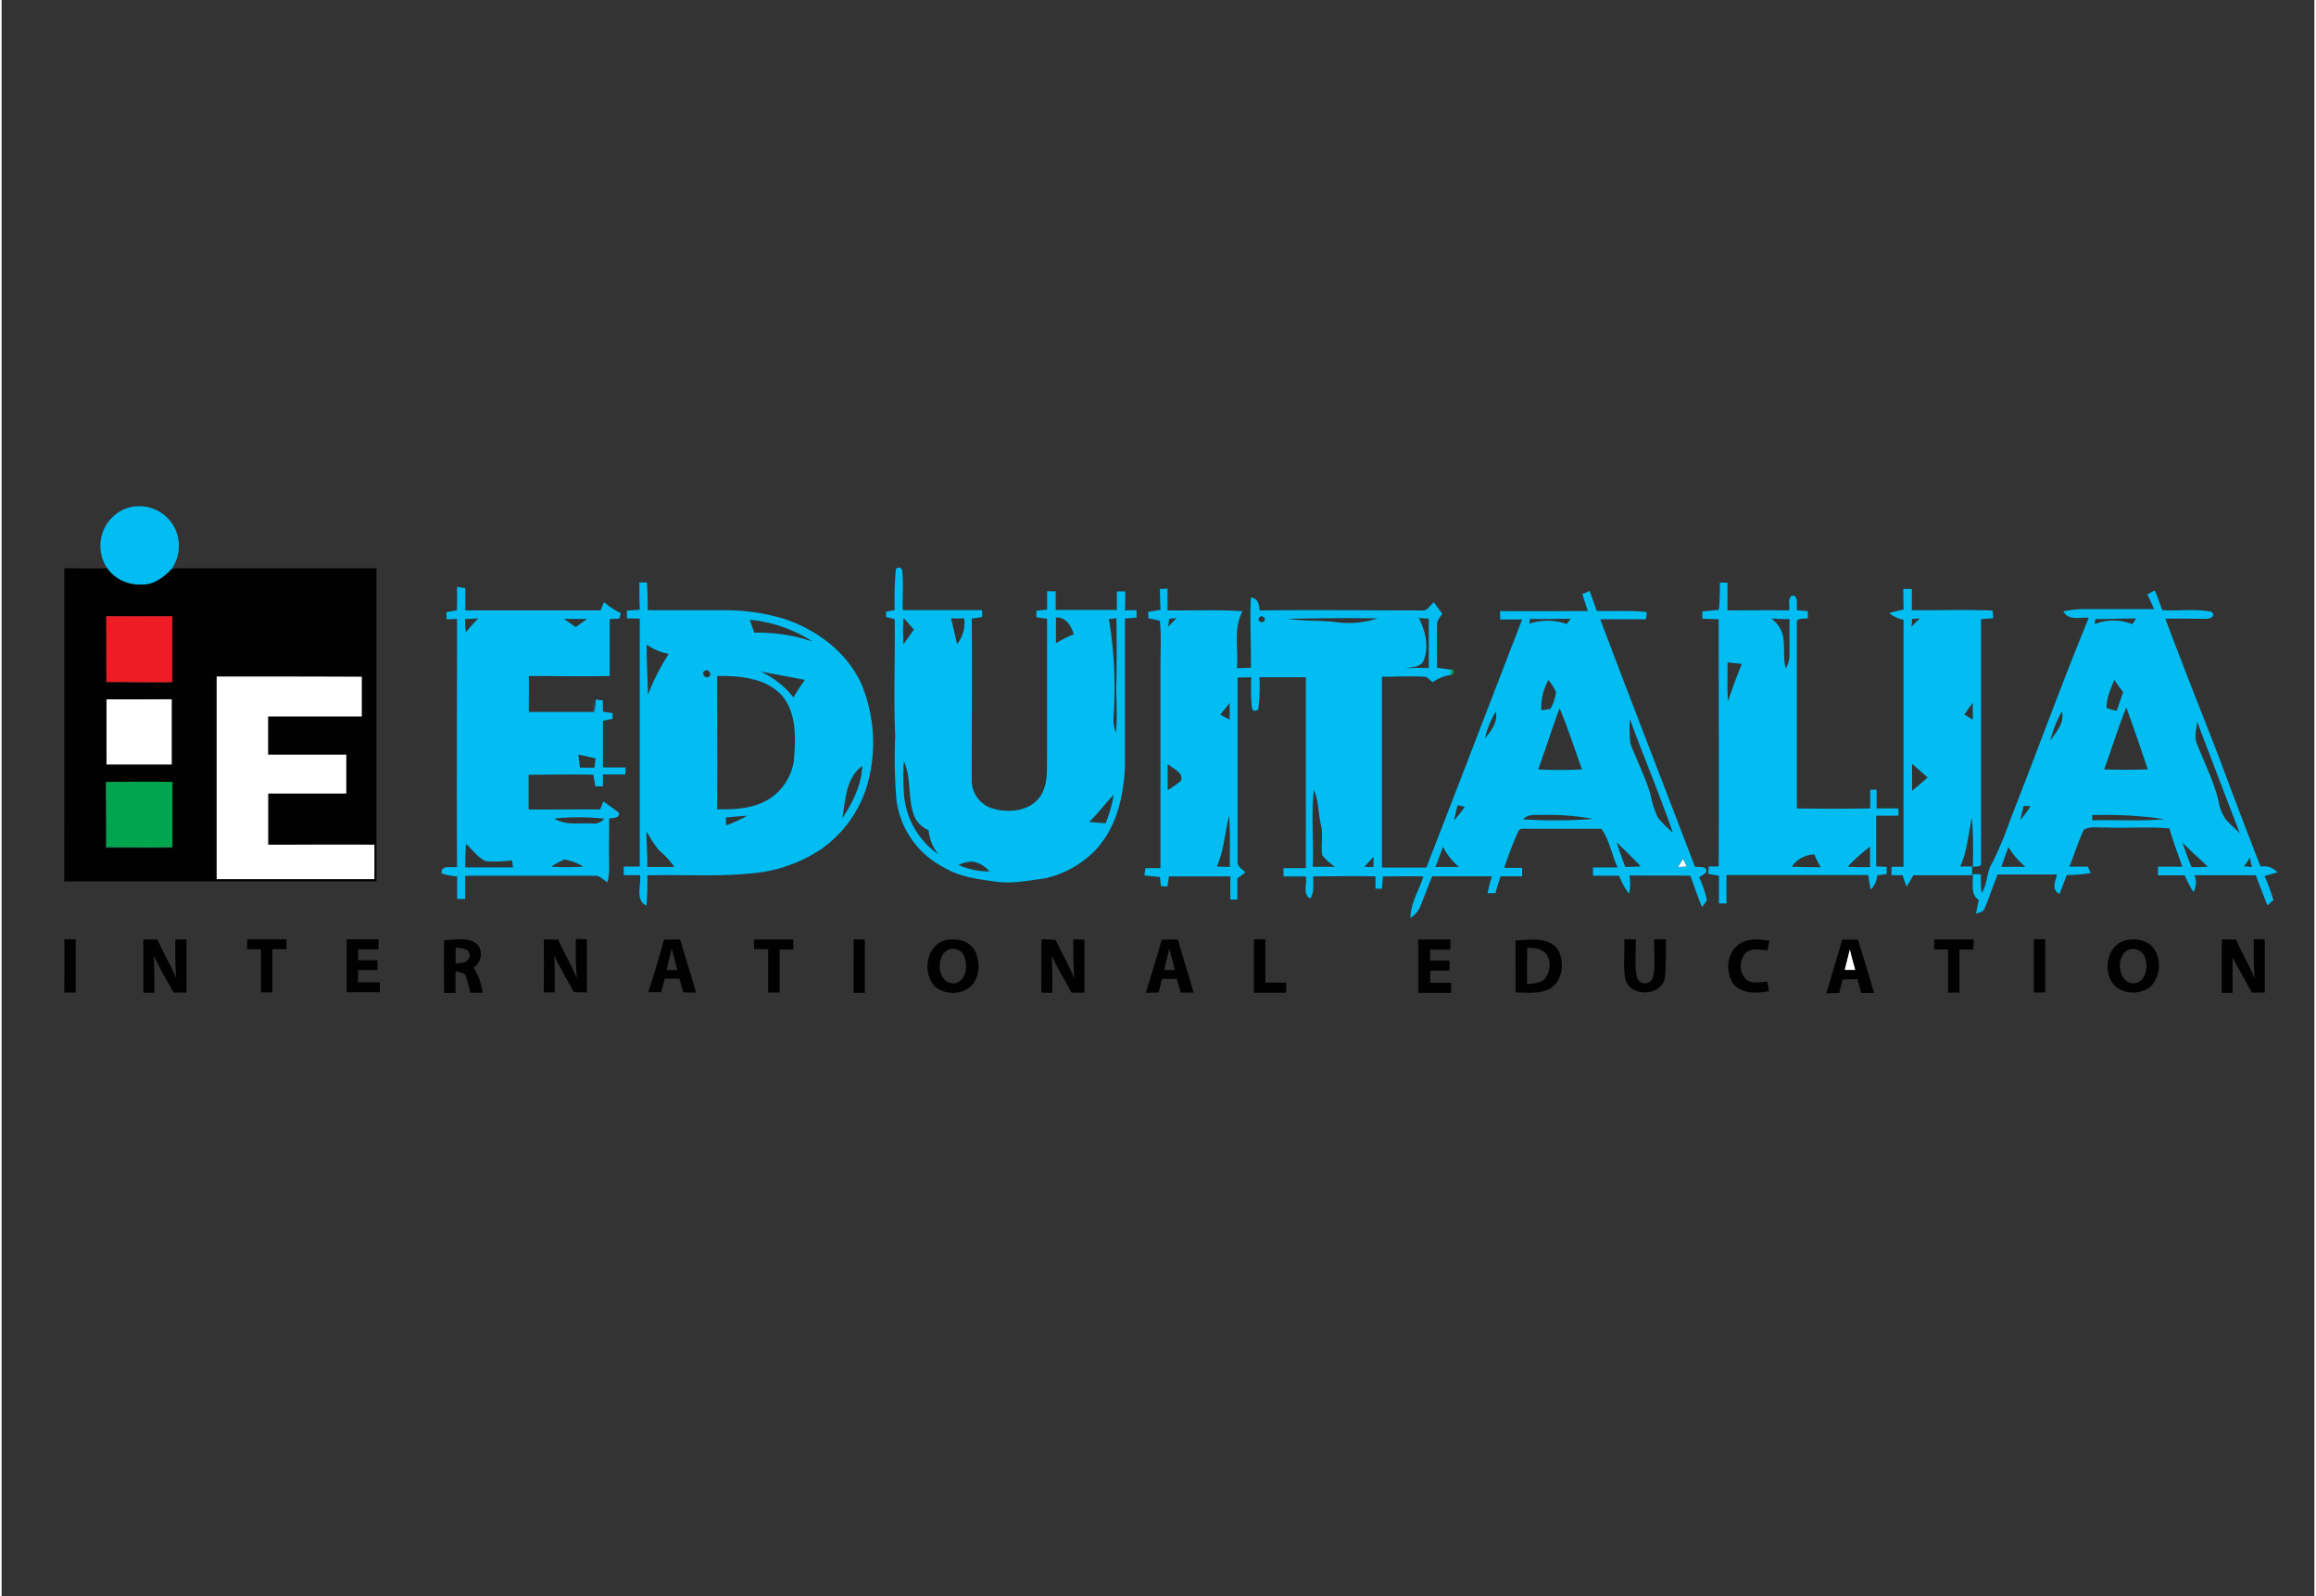
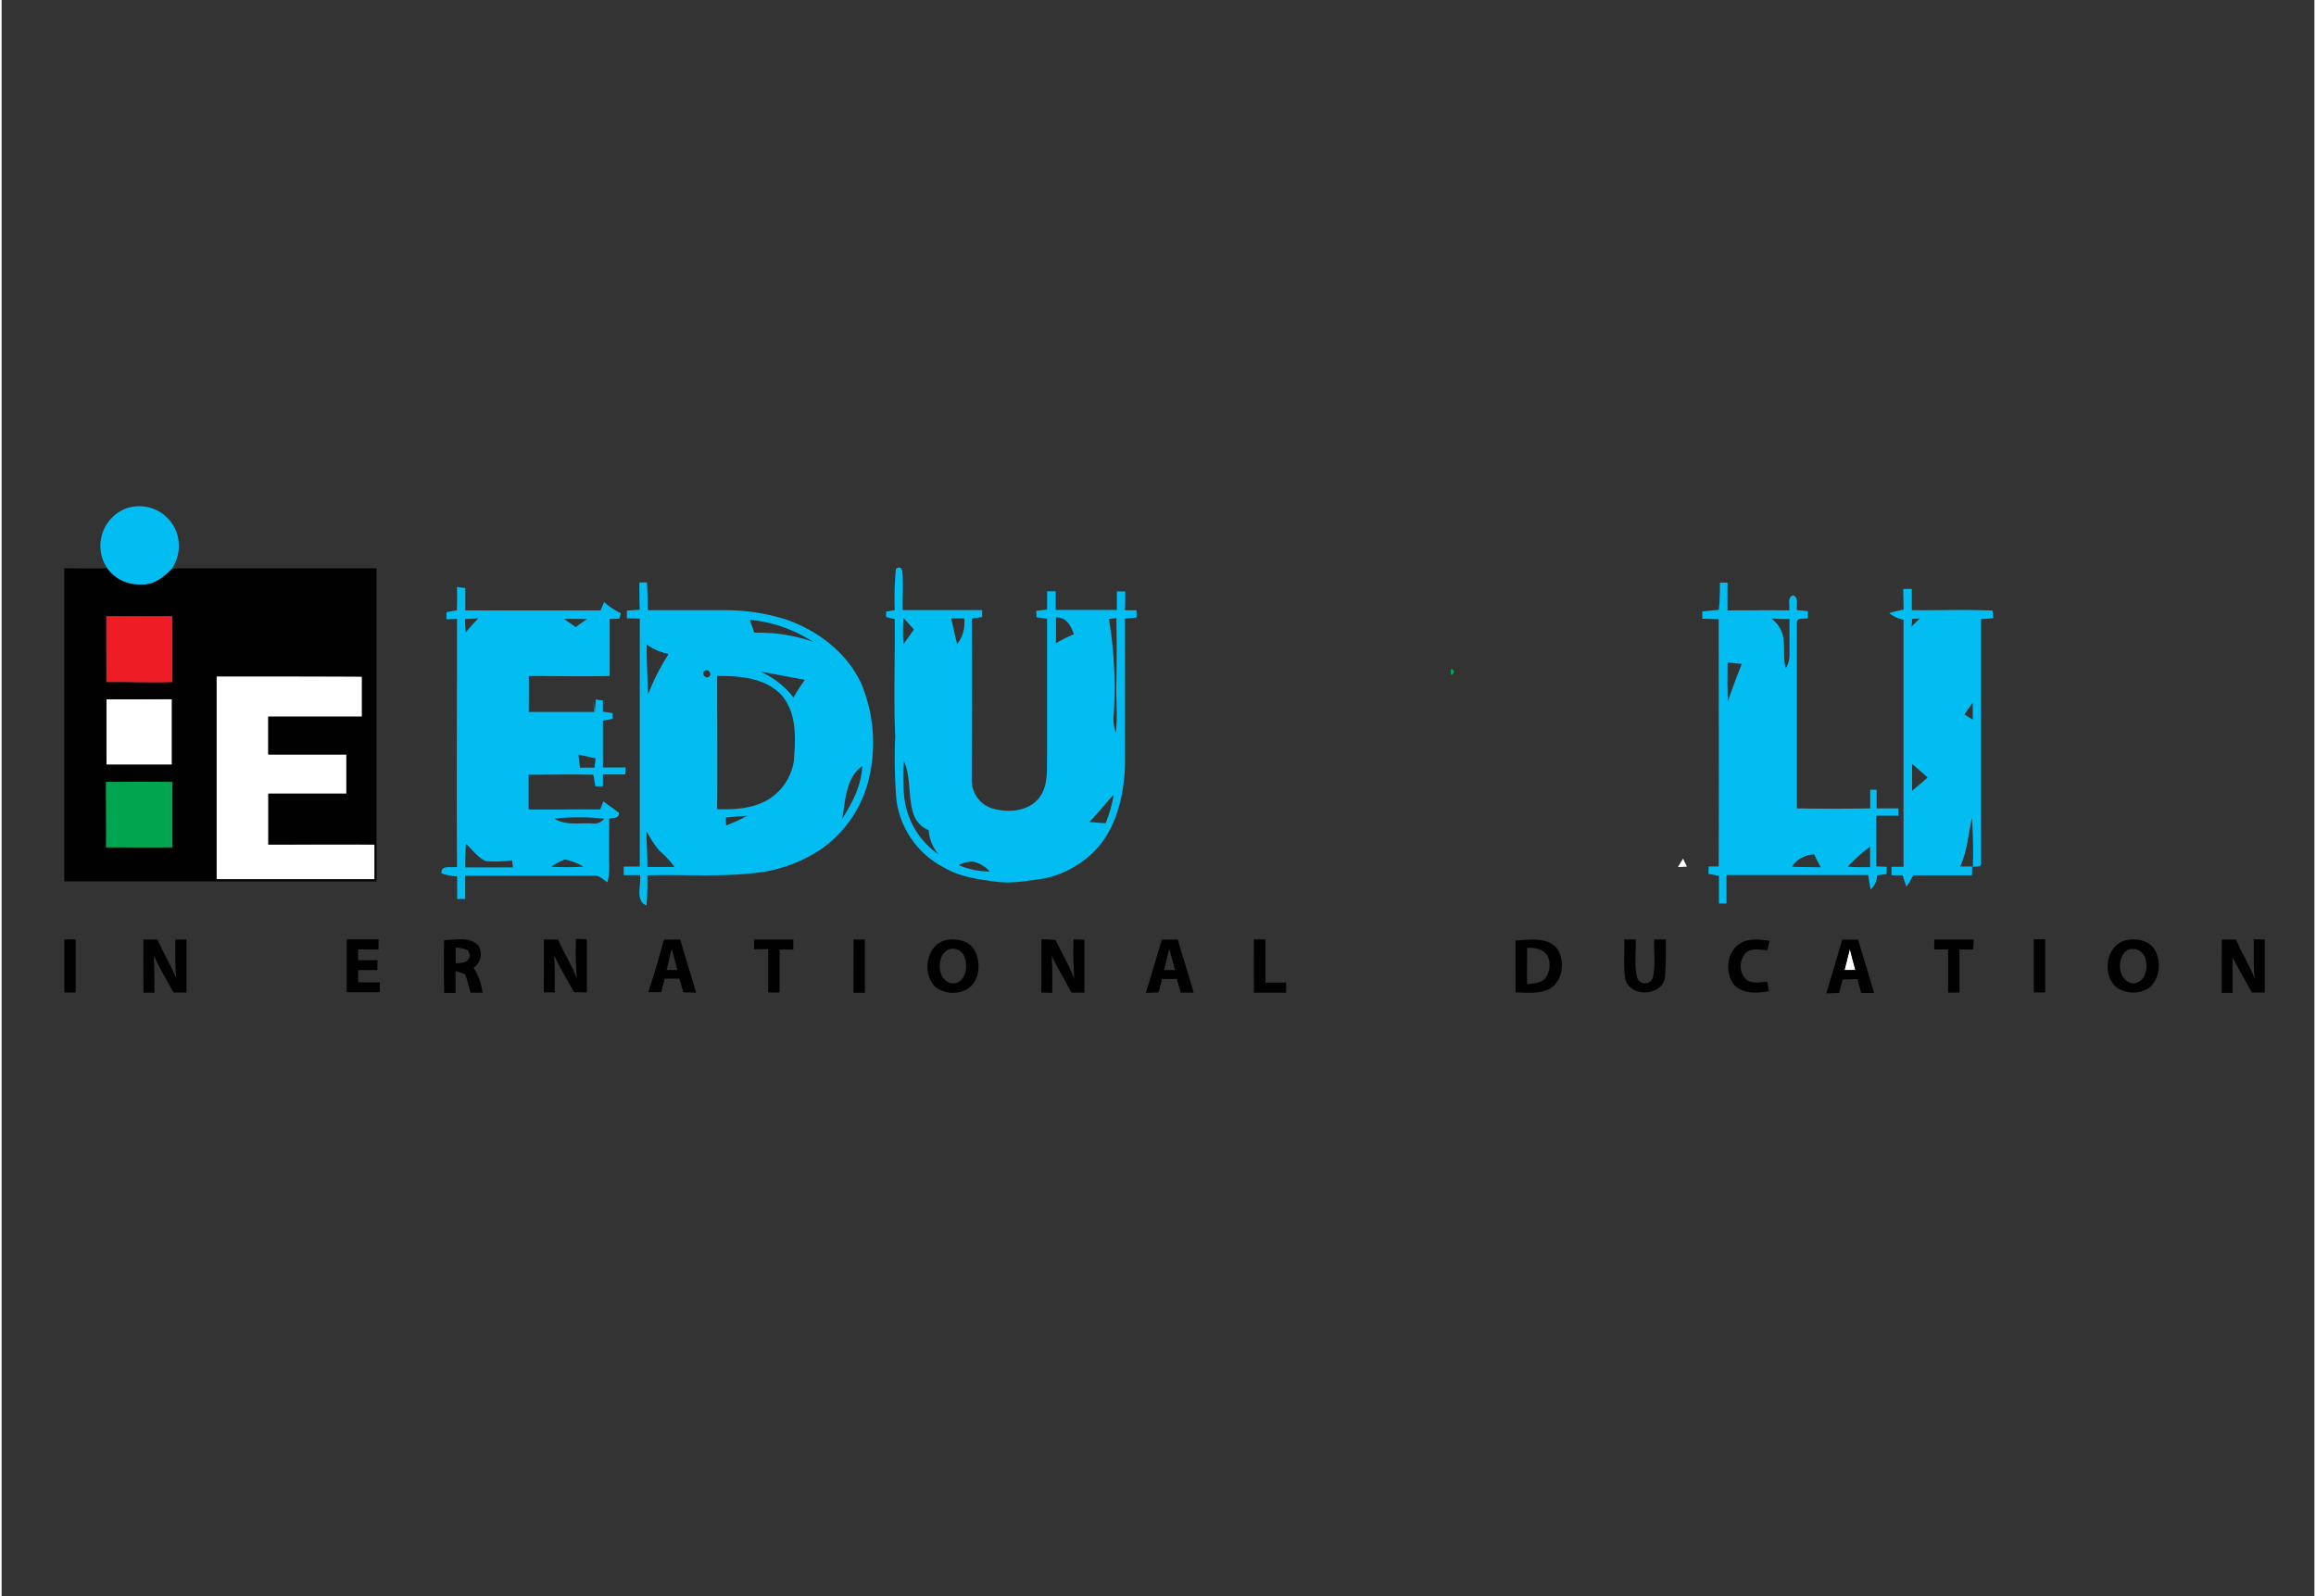
<svg xmlns="http://www.w3.org/2000/svg" id="Layer_4" data-name="Layer 4" width="4.99in" height="3.44in" viewBox="0 0 359 247.83">
  <rect x="0" y="0" width="359" height="247.83" fill="#333333" stroke="none" />
  <defs>
    <style>.cls-1{fill:#fff;}.cls-2{fill:#01bdf2;}.cls-3{fill:#010101;}.cls-4{fill:#ee1c25;}.cls-5{fill:#02a54f;}</style>
  </defs>
  <title>eduitalia</title>
  <path class="cls-1" d="M33.36,105c7.53,0,15.06,0,22.59,0,0,2.08,0,4.16,0,6.23-4.85,0-9.69,0-14.54,0,0,2,0,3.92,0,5.87,4,0,8.08,0,12.12,0,0,2,0,4.06,0,6.09-4,0-8.08,0-12.11,0,0,2.63,0,5.26,0,7.89,5.5,0,11,0,16.49,0,0,1.8,0,3.6,0,5.4H33.36Z" />
  <path class="cls-1" d="M16.27,108.56c3.39,0,6.78,0,10.17,0,0,3.39,0,6.78,0,10.17H16.28C16.27,115.32,16.28,111.94,16.27,108.56Z" />
  <path class="cls-1" d="M261,133.29l.6,1.25-1.39.06Z" />
  <path class="cls-1" d="M286.06,150.6c.28-1.1.54-2.21.83-3.32.28,1.1.55,2.21.87,3.3Z" />
  <path class="cls-2" d="M19.3,78.94A6.18,6.18,0,0,1,27,82.23a6.36,6.36,0,0,1-.63,6.14c-1.25,1.29-2.84,2.51-4.75,2.36a6.12,6.12,0,0,1-5.24-2.54A6.22,6.22,0,0,1,19.3,78.94Z" />
  <path class="cls-2" d="M138.82,88.3q.84-.53,1,.42c.17,2,0,4,.06,6h12.33l0,1.07-1.62.24c.08,8.34,0,16.68,0,25a4.56,4.56,0,0,0,3,4.41c2.59.84,6.06.57,7.69-1.9,1.23-1.92.94-4.31,1-6.48,0-7,0-14,0-21l-1.66-.24c0-.24,0-.71,0-1l1.67-.19c0-.95,0-1.9,0-2.84h1.33c0,1,0,1.93,0,2.9,3.16,0,6.33,0,9.5,0,0-1,0-1.92,0-2.88l1.3,0c0,1,0,2-.06,2.92h1.81c0,.28,0,.85,0,1.14l-1.79.16c0,7.62,0,15.25,0,22.87-.2,4.82-1.39,10-5,13.48a15.52,15.52,0,0,1-7.56,4c-2.52.33-5.08.87-7.63.47-2.72-.36-5.53-.75-7.92-2.18a13.83,13.83,0,0,1-7.36-10.38,77.4,77.4,0,0,1-.2-10c-.27-6.06,0-12.12-.08-18.18l-1.34-.32c0-.21,0-.63,0-.84l1.35-.24A48.44,48.44,0,0,1,138.82,88.3ZM147.39,96c.32,1.34.6,2.69.93,4a5.34,5.34,0,0,0,1.09-4Zm16.27-.14c0,1.33,0,2.65,0,4a20.53,20.53,0,0,1,2.78-1.4C166,97.16,165.22,95.74,163.66,95.86Zm8.22.24a64.78,64.78,0,0,1,.74,14.89,6.3,6.3,0,0,0,.33,2.74c.32-2.58,0-5.18.09-7.77.07-3.34.06-6.67,0-10ZM140,100l1.61-2.27c-.54-.6-1.07-1.21-1.61-1.81C139.9,97.28,139.9,98.64,140,100Zm.08,18a29.55,29.55,0,0,0,0,5.38,12.48,12.48,0,0,0,5.35,9.26,6.73,6.73,0,0,1-1.54-3.76,4.19,4.19,0,0,1-2.21-2.14C140.6,124,141.28,120.79,140,118Zm28.75,9.6c.84.08,1.69.15,2.54.2a20.31,20.31,0,0,0,1.25-4.41C171.25,124.77,170.17,126.33,168.79,127.63Zm-20.29,6.69a12.16,12.16,0,0,0,4.82,1,4.67,4.67,0,0,0-2.51-1.52A4.48,4.48,0,0,0,148.5,134.32Z" />
  <path class="cls-2" d="M99,90.42l1.17,0c.1,1.43.13,2.87.13,4.31h12.15a31.32,31.32,0,0,1,9.38,1.46c5,1.77,9.52,5.23,11.7,10.14a24,24,0,0,1,1.17,14.23,18.59,18.59,0,0,1-7.47,11.25,22.74,22.74,0,0,1-9,3.55c-6,.87-12,.36-18,.53a41.69,41.69,0,0,1-.13,4.69c-1.81-.79-.78-3.17-1-4.72l-2.53,0c0-.33,0-1,0-1.33l2.49,0q0-19.25,0-38.49l-2-.05v-1.2l2-.13C99,93.28,99,91.85,99,90.42Zm17.14,5.8q.36,1,.69,2a26.44,26.44,0,0,1,9.06,1.38A21.74,21.74,0,0,0,116.17,96.22Zm-16,3.88c-.05,2.59.17,5.17.18,7.76a34.66,34.66,0,0,1,3.23-6.34A8.64,8.64,0,0,1,100.19,100.1Zm8.89,4.1c-.45.5.35,1.29.83.81S109.55,103.69,109.08,104.2Zm8.79.07a13.6,13.6,0,0,1,5.1,4,30.77,30.77,0,0,1,1.77-2.73C122.45,105.13,120.16,104.68,117.87,104.27Zm-6.75.68c0,6.89.06,13.78,0,20.67,2.87.09,6-.11,8.41-1.81a8.52,8.52,0,0,0,3.5-5.72c.26-3.42.5-7.28-1.84-10.09C118.65,105.24,114.65,104.91,111.12,104.94Zm19.36,22.21c1.61-2.47,3.05-5.23,3.15-8.24C131,120.81,131,124.27,130.48,127.16Zm-18-.26c0,.31,0,.92.05,1.23a22.15,22.15,0,0,0,3.25-1.49C114.73,126.69,113.63,126.81,112.53,126.9Zm-12.34,2.27c0,1.81.19,3.61.14,5.42,1.4,0,2.81,0,4.21,0a13.21,13.21,0,0,0-2.34-2.53A15.14,15.14,0,0,1,100.19,129.17Z" />
  <path class="cls-2" d="M266.72,90.45h1.18q0,2.16,0,4.31c3.19,0,6.38-.05,9.57,0,.17-.77-.37-2,.61-2.34.95.34.45,1.54.61,2.31l1.68.14c0,.28,0,.83,0,1.11-.55.18-1.74-.19-1.7.7,0,9.6,0,19.21,0,28.82q5.69.09,11.38,0c0-1,0-1.94,0-2.91h1q0,1.46,0,2.91h3.39c0,.37,0,.75,0,1.13h-3.45q0,3.93,0,7.87l1.62.07c0,.28,0,.84,0,1.11l-1.49.22a3.1,3.1,0,0,1-1,2.19c-.15-.75-.27-1.5-.38-2.25-7.32,0-14.65,0-22,0,0,1.47,0,2.94,0,4.41h-1.17c0-1.43,0-2.86,0-4.3l-1.63-.28q0-.58.05-1.16l1.54,0c.06-12.8,0-25.59,0-38.38l-2.54-.08c0-.37,0-.75,0-1.13.85-.08,1.7-.18,2.56-.24C266.71,93.28,266.72,91.87,266.72,90.45ZM274.67,96a4.66,4.66,0,0,1,1.81,2.59c.38,1.7,0,3.47.46,5.17a3.89,3.89,0,0,0,.58-2.09c0-1.86,0-3.71,0-5.57A27.1,27.1,0,0,1,274.67,96Zm-6.76,6.88c0,2-.06,4,.06,6,.66-2,1.38-3.9,2.15-5.82C269.38,103,268.65,102.91,267.91,102.84Zm18.68,31.67c1.14.07,2.29.07,3.44.07,0-1.07,0-2.13,0-3.19A28.32,28.32,0,0,0,286.59,134.51Zm-8.68,0c1.49.06,3,.05,4.47.09-.37-.65-.72-1.29-1-2A4.41,4.41,0,0,0,277.91,134.5Z" />
  <path class="cls-2" d="M70.68,91.11l1.3.19q0,1.73,0,3.46c7,0,14,0,21,0l.53-1.29a11.74,11.74,0,0,0,2.61,1.72l-.24.85-1.49.06c0,2.95,0,5.89,0,8.84-4.19.1-8.37,0-12.56,0,.05,1.86,0,3.72,0,5.58,3.37,0,6.74,0,10.11,0,0-.6-.06-1.19-.09-1.79.08.64.15,1.29.22,1.93.06-.69.11-1.38.16-2.07l1.1.15c0,.58,0,1.16,0,1.74l1.52.23c0,.22,0,.65,0,.87l-1.51.31c0,2.41,0,4.83,0,7.25,1.17,0,2.35,0,3.53,0l-.06,1.09-3.47,0c0,.61,0,1.22,0,1.84H92.16c-.1-.6-.2-1.2-.31-1.8-3.35-.08-6.7,0-10.05,0,0,1.8,0,3.59,0,5.39,3.7.05,7.41-.05,11.11,0,.17-.42.33-.84.5-1.26.79.6,1.61,1.17,2.41,1.76.14.94-.9.75-1.51.93,0,2.43-.05,4.86,0,7.29a9.62,9.62,0,0,1-.26,2.58c-.69-.36-1.25-1.13-2.09-1-6.68,0-13.35,0-20,0,0,1.2,0,2.4,0,3.6H70.71q0-1.76,0-3.51a8.15,8.15,0,0,1-2.42-.47c-.1-1.4,1.52-.82,2.4-1-.07-12.83,0-25.67,0-38.5l-1.64.06c0-.37,0-.74,0-1.11l1.62-.29C70.72,93.49,70.71,92.3,70.68,91.11Zm1.26,5q0,1,.12,2.06A27.62,27.62,0,0,1,74,96Zm15.4,0,1.78,1.24c.58-.43,1.17-.85,1.77-1.26C89.69,96.08,88.51,96.08,87.33,96.08Zm2.2,21.06.23,2,2.25,0c.06-.47.12-1,.19-1.43C91.31,117.52,90.42,117.33,89.53,117.14Zm-3.69,9.93c1.75,1.1,3.87.61,5.81.74a2.07,2.07,0,0,0,1.89-.74A35.78,35.78,0,0,0,85.85,127.07Zm-13.78,4c-.08,1.18-.09,2.36-.1,3.55,2.46,0,4.93,0,7.39,0,0-.27-.09-.82-.12-1.09a19.87,19.87,0,0,1-4.08.13C73.88,133.12,73.1,131.89,72.07,131Zm13.31,3.44a40,40,0,0,0,4.91,0,8.42,8.42,0,0,0-2.9-1.11A15.39,15.39,0,0,0,85.38,134.48Z" />
-   <path class="cls-2" d="M179.79,91.44l1.19-.06c0,1.13,0,2.25,0,3.38,3.88.06,7.77-.15,11.64.13-1.47,2.73-.6,5.9-.87,8.85l2.17-.07c.05-3.64-.18-7.27,0-10.9,1.11.06,1.27,1.11,1.36,2,8.42-.12,16.84,0,25.25,0,.83.07,1.21-.84,1.79-1.28.41.6.85,1.2,1.32,1.77-.34.56-.89,1.08-.82,1.8-.06,2.21,0,4.41,0,6.62.7.08,1.4.17,2.11.29,0,.2,0,.61,0,.82a6.24,6.24,0,0,0-2.8,1.12c-.42-.28-.73-.81-1.26-.85-2.2-.14-4.4,0-6.6,0q0,14.81,0,29.62c2.29,0,4.59,0,6.88,0,5-12.82,9.9-25.68,14.88-38.51-1.15,0-2.29,0-3.43,0,0-.33,0-1,0-1.31,4.54.05,9.08,0,13.62,0-.29-.88-.59-1.76-.85-2.64l1.13-.47c.37,1,.74,2.05,1.1,3.09,2.58.08,5.18-.12,7.76.18,0,.37-.08.74-.11,1.11-2.37,0-4.73,0-7.1,0,4.82,12.83,9.81,25.6,14.69,38.41.69.15,2-.21,1.74.91-.35.27-.71.52-1.09.76a15.75,15.75,0,0,1,1.22,3.54,7.82,7.82,0,0,1-.76,1.05c-.69-1.58-1.22-3.23-1.81-4.85-3.15-.05-6.31,0-9.46-.05a7.31,7.31,0,0,1-.06,2.83,9.83,9.83,0,0,1-1.54-2.78l-4.06,0c0-.32,0-1,0-1.29l3.82,0c-.93-2-1.26-4.27-2.53-6-3.84,0-7.68,0-11.52,0-.5,0-1.15-.12-1.39.46a54,54,0,0,0-2.15,5.61c.92,0,1.85,0,2.77,0,0,.33,0,1,0,1.31h-3.34c-.29.87-.56,1.74-.81,2.62l-1.2,0a16.48,16.48,0,0,1,.67-2.62c-3.09,0-6.17,0-9.26,0-.71,1.6-1.27,3.26-1.95,4.87a4.12,4.12,0,0,1-1.44,1.6c0-2.3,1.34-4.3,2-6.45-2.1-.05-4.2,0-6.29,0,0,.64-.09,1.27-.14,1.91l-1,0c0-.64,0-1.28,0-1.92-3.22-.08-6.44,0-9.66,0-.07,1.14.22,2.42-.45,3.43-1.25-.56-.49-2.32-.7-3.42h-3.47c0-.32,0-1,0-1.29l3.47,0q0-14.81,0-29.63c-2.41,0-4.81,0-7.21,0a26.52,26.52,0,0,1-.18,5c-.57.38-.91.24-1-.41a35.58,35.58,0,0,1-.08-4.59l-2.12.05q0,14.31,0,28.62c-.06.77.76,1.12,1.2,1.62-.41.32-.83.62-1.24.93,0,1.1,0,2.2,0,3.3h-1.09c0-1.2,0-2.4,0-3.61-3.17,0-6.34,0-9.52,0-.09.52-.17,1.05-.25,1.58l-1-.05c-.06-.48-.11-1-.17-1.44-.8-.06-1.59-.15-2.38-.24,0-.38.1-.76.15-1.13h2.32c0-10.49,0-21,0-31.47,0-2.31.15-4.63-.09-6.92A14.58,14.58,0,0,0,178,96c0-.34,0-.68-.05-1l1.94-.33C179.84,93.56,179.81,92.5,179.79,91.44Zm1.43,4.64q-.06.6-.12,1.21c.42-.46.85-.91,1.3-1.35Zm14-.2c-.41.51.47,1,.79.49S195.5,95.4,195.2,95.88Zm4.41.17c2.66.43,5.37.2,8,.6A14.66,14.66,0,0,0,213.6,96C208.94,95.9,204.28,96,199.62,96.05ZM220,95.94c1,2,1.59,4.41.75,6.57-.45,1.11-1.8,1-2.76,1.22,1.18-.05,2.36-.08,3.54,0,0-2.56,0-5.12,0-7.68Zm17.24.14c0,.19-.08.56-.11.74a9.07,9.07,0,0,1,5.84.06l.57-.83C241.48,96.08,239.38,96.12,237.27,96.08Zm2.84,9.51a9,9,0,0,0-1.08,4.66,11,11,0,0,0,1.44-.22,8.21,8.21,0,0,0,.85-2.59A8.64,8.64,0,0,0,240.11,105.58Zm-50.94,5.33,1.48.79c0-.86,0-1.72,0-2.59C190.16,109.72,189.67,110.32,189.17,110.92Zm52.69-.94c-1.18,3.13-2.17,6.32-3.31,9.46q3.39.18,6.79,0C244.18,116.3,243.15,113.08,241.86,110Zm-11.61,4.69c1-1.2,2.05-2.54,1.72-4.2A13.75,13.75,0,0,0,230.25,114.66Zm22.52-3a20.65,20.65,0,0,0,.1,3.8c1,2.65,2.34,5.19,3.12,7.93a14,14,0,0,0,1.14,3.53,17.22,17.22,0,0,0,2.31,2.32C257.37,123.33,254.91,117.56,252.76,111.67ZM181,118.61c0,1.35,0,2.71,0,4.06a15.81,15.81,0,0,0,2.06-1.45C183.52,119.89,181.78,119.34,181,118.61Zm22.69,4.07c-.44,3.94,0,7.92-.17,11.88,1.15,0,2.3,0,3.46,0a8.18,8.18,0,0,1-2-1.82c-.24-1.57.21-3.17-.2-4.72C204.35,126.24,204.48,124.35,203.7,122.67ZM226,125c-.18.79-.37,1.57-.56,2.36a18.32,18.32,0,0,0,1.69-2.11Zm10.16,2.19a80.28,80.28,0,0,0,10.92-.06,39.52,39.52,0,0,0-7.79-.62C238.22,126.56,237,126.28,236.16,127.19Zm-47.52,7.34,2,.05c0-2.65.09-5.3-.11-7.95C189.88,129.26,189.74,132,188.64,134.53Zm62.05-3.79c.4,1.29.88,2.56,1.33,3.83q1.2,0,2.41-.06C253.24,133.2,251.93,132,250.69,130.74Zm-28.12,3.85c1.21,0,2.43,0,3.65,0a9.7,9.7,0,0,1-2.47-3.14C223.35,132.47,223,133.53,222.56,134.59Zm-11,0,1.38,0c0-.53,0-1.06,0-1.59C212.53,133.52,212,134,211.57,134.55ZM261,133.29l-.79,1.31,1.39-.06Z" />
  <path class="cls-2" d="M295.18,91.43l1.33,0c0,1.1,0,2.19,0,3.29,4.18.06,8.37-.12,12.55.07,0,.29.08.88.1,1.17-.64.08-1.27.11-1.9.15q0,18.91,0,37.83c.09.76-.82.52-1.28.63a72.83,72.83,0,0,0-.14-7.62c-.57,2.53-.72,5.18-1.82,7.57l1.86,0c0,.34,0,1-.05,1.36-3,0-6.06,0-9.09,0a14.36,14.36,0,0,1-1.06,1.76c-.22-.59-.42-1.17-.6-1.77h-1.72c0-.33,0-1,0-1.31h1.86c0-12.79,0-25.57,0-38.35A4.93,4.93,0,0,1,293,95.17q1.1-.31,2.24-.54C295.21,93.56,295.2,92.5,295.18,91.43Zm1.37,4.66q0,.59-.09,1.19.64-.65,1.3-1.28Zm8.13,14.84,1.29.78c0-.87,0-1.75,0-2.62C305.51,109.7,305.09,110.31,304.68,110.93Zm-8.13,7.66c0,1.39,0,2.78,0,4.17.81-.68,1.64-1.34,2.41-2.07C298.17,120,297.36,119.27,296.55,118.59Z" />
-   <path class="cls-2" d="M333.08,92.27l1.15-.62c.41,1,.78,2,1.15,3.06,2.54.19,5.13-.26,7.63.26.84.68-.31,1.19-1,1.09-2,0-4.09-.06-6.14,0,2.7,7.25,5.58,14.43,8.38,21.65,2.09,5.62,4.21,11.24,6.4,16.82a2.77,2.77,0,0,1,2.62.9c-.68.2-1.35.39-2,.57a33,33,0,0,1,1.38,3.74l-.95.8c-.6-1.56-1.22-3.1-1.8-4.67h-9.53a2.85,2.85,0,0,1-.15,2.6,16.32,16.32,0,0,1-1.34-2.58c-1.39,0-2.78,0-4.16,0l0-1.34c1.26,0,2.51,0,3.78,0-.7-2-1.43-3.93-2-5.93-3.29-.33-6.61,0-9.91-.16-1.11.07-2.34-.23-3.36.33-.9,1.85-1.48,3.85-2.26,5.75,1,0,1.92,0,2.88,0,.14.34.29.69.44,1a24.65,24.65,0,0,1-3.74.3c-.36,1-.72,2-1.12,2.92-1.3-.63-.64-1.92-.38-3-3.08,0-6.15,0-9.22,0-.7,1.72-1.28,3.5-2,5.22-.16.61-.87.65-1.34.89a20.84,20.84,0,0,1,.42-2.16c-1.38-.88-.82-2.61-.94-4l1.26,0c0,1,0,2,.11,2.93,1-1.46.72-3.34,1.71-4.77a59.66,59.66,0,0,0,2.83-6.85c4.08-10.35,7.87-20.82,12.1-31.12-1.36-.11-3.17.5-3.95-1a18.12,18.12,0,0,1,3.69-.35c3.47,0,6.93,0,10.4,0ZM325,96.09c0,.2-.09.6-.12.8a8,8,0,0,1,5.86,0l.6-.87C329.23,96,327.12,96.12,325,96.09Zm1.75,13.83a14.57,14.57,0,0,0,1.56.43c.34-1,.68-1.94,1-2.91-.48-.63-.95-1.27-1.39-1.92C327.45,106.94,326.67,108.36,326.76,109.92Zm-.39,9.52c2.26.08,4.51.07,6.77,0-1.07-3.22-2.17-6.43-3.33-9.62C328.53,113,327.54,116.25,326.36,119.44ZM318,115c.89-1.37,2.27-2.76,1.81-4.55A17.53,17.53,0,0,0,318,115Zm22.8-3c-.09,1.17-.51,2.41,0,3.55,1.16,2.95,2.62,5.79,3.34,8.89a6.65,6.65,0,0,0,1.12,2.78c.66.76,1.43,1.41,2.15,2.11Q344.07,120.64,340.78,112Zm-26.93,13.09c-.18.74-.36,1.47-.51,2.22a17.75,17.75,0,0,0,1.57-2.15Zm10.65,1.48v.78c3.73-.12,7.46.18,11.18-.19A64.61,64.61,0,0,0,324.5,126.54Zm14,4.19q.65,2,1.42,3.86c.83,0,1.67,0,2.51-.09C341.1,133.23,339.7,132.07,338.48,130.73Zm-27,.71c-.37,1-.76,2.07-1.11,3.1,1.24,0,2.49,0,3.73,0A12.82,12.82,0,0,1,311.47,131.45Zm36.51,3,1.28.13c-.13-.5-.24-1-.34-1.49A4.65,4.65,0,0,1,348,134.5Z" />
  <path class="cls-3" d="M9.73,88.22c2.21,0,4.42.06,6.62,0a6.12,6.12,0,0,0,5.24,2.54c1.91.15,3.5-1.06,4.75-2.36A4.68,4.68,0,0,1,28,88.23c10.06,0,20.13,0,30.19,0,0,16.2,0,32.4,0,48.6q-24.24,0-48.47,0Q9.73,112.56,9.73,88.22Zm6.52,7.44c0,3.41,0,6.81,0,10.22,3.41,0,6.83.16,10.23,0,0-3.41,0-6.82,0-10.22C23.09,95.67,19.67,95.68,16.25,95.66ZM33.36,105v31.52H57.89c0-1.8,0-3.6,0-5.4-5.5-.06-11,0-16.49,0,0-2.63,0-5.26,0-7.89,4,0,8.08,0,12.11,0,0-2,0-4.06,0-6.09-4,0-8.08,0-12.12,0,0-2,0-3.91,0-5.87,4.85,0,9.69,0,14.54,0,0-2.08,0-4.15,0-6.23C48.43,105,40.9,105,33.36,105Zm-17.09,3.55c0,3.38,0,6.77,0,10.15H26.44c0-3.39,0-6.78,0-10.17C23.05,108.57,19.66,108.55,16.27,108.56Zm-.07,12.84c0,3.41.07,6.81,0,10.22,3.43,0,6.86,0,10.3,0-.06-3.38,0-6.76,0-10.14C23.08,121.31,19.64,121.35,16.21,121.39Z" />
  <path class="cls-3" d="M9.74,145.83H11.5c0,2.75,0,5.5,0,8.26l-1.77,0Q9.76,150,9.74,145.83Z" />
  <path class="cls-3" d="M22,145.85h2.19c.89,2.05,2.09,4,2.91,6-.19-2-.14-4-.14-6H28.7c0,2.75,0,5.5,0,8.24h-2c-1.06-1.89-2.16-3.76-3.08-5.73.11,1.91.1,3.83.1,5.75l-1.71,0Q22,150,22,145.85Z" />
-   <path class="cls-3" d="M38.11,145.83c2,0,4.07,0,6.1,0,0,.51,0,1,0,1.53l-2.18,0q0,3.35,0,6.7l-1.77,0c0-2.23,0-4.46,0-6.69H38.13C38.12,146.88,38.12,146.36,38.11,145.83Z" />
  <path class="cls-3" d="M53.57,145.82c1.65,0,3.29,0,4.94,0,0,.52,0,1,0,1.56H55.34v1.68h3l0,1.54h-3c0,.63,0,1.26,0,1.89h3.37c0,.51,0,1,0,1.55H53.57C53.57,151.33,53.58,148.58,53.57,145.82Z" />
  <path class="cls-3" d="M68.69,145.94c1.77,0,4.07-.64,5.37.93a2.56,2.56,0,0,1-.79,3.36,9.68,9.68,0,0,1,1.39,3.88l-1.88,0c-.29-1-.47-1.94-.83-2.86a7.15,7.15,0,0,0-1.49-.47c0,1.12,0,2.24,0,3.36l-1.77,0C68.65,151.39,68.64,148.67,68.69,145.94Zm1.79,1.16c0,.83,0,1.65,0,2.48.66-.13,1.59,0,2-.71.37-.42.11-.92-.11-1.34A5.23,5.23,0,0,0,70.47,147.1Z" />
  <path class="cls-3" d="M84.17,145.85l2.22,0c.87,2.05,2.08,3.94,2.89,6a59.53,59.53,0,0,1-.13-6.1l1.7.07c0,2.75,0,5.5,0,8.25l-2-.05c-1.07-1.89-2.17-3.77-3.09-5.73.15,1.92.09,3.85.1,5.77h-1.7C84.18,151.35,84.17,148.6,84.17,145.85Z" />
  <path class="cls-3" d="M102.83,145.86c.83,0,1.67,0,2.5,0,.8,2.77,1.69,5.5,2.48,8.26l-2-.08-.6-2.11-2.28,0q-.27,1.05-.55,2.1l-2,0C101.25,151.38,102.06,148.62,102.83,145.86Zm.38,4.73h1.67c-.28-1.11-.55-2.22-.86-3.32C103.74,148.38,103.5,149.49,103.22,150.59Z" />
  <path class="cls-3" d="M116.78,145.85c2,0,4.07,0,6.11,0,0,.52,0,1,0,1.56h-2.12c0,2.22,0,4.45,0,6.67l-1.78,0c0-2.24,0-4.48,0-6.72h-2.19Z" />
  <path class="cls-3" d="M132.25,145.85H134q0,4.14,0,8.27l-1.77,0C132.26,151.35,132.23,148.6,132.25,145.85Z" />
  <path class="cls-3" d="M146.39,146c1.74-.45,3.94,0,4.77,1.75.93,2,.59,5-1.67,6a4.53,4.53,0,0,1-4.53-.51C142.88,151.2,143.44,146.89,146.39,146Zm.71,1.37c-2.3.89-1.89,5.52.89,5.28,1.8-.45,2-2.73,1.44-4.19A1.91,1.91,0,0,0,147.1,147.37Z" />
  <path class="cls-3" d="M161.42,145.83a14,14,0,0,1,2.19.11c.95,2,2.09,3.92,2.9,6a59,59,0,0,1-.13-6.12l1.7.06q0,4.11,0,8.22h-2c-1-1.91-2.19-3.76-3.08-5.74.12,1.93.1,3.85.09,5.78l-1.71-.05C161.43,151.32,161.39,148.58,161.42,145.83Z" />
  <path class="cls-3" d="M180.09,145.86c.83,0,1.66,0,2.49,0,.78,2.76,1.67,5.48,2.46,8.24l-2,0c-.2-.71-.41-1.42-.62-2.12q-1.15,0-2.3,0l-.52,2.09-2,.06C178.48,151.39,179.28,148.62,180.09,145.86Zm1.16,1.42c-.26,1.11-.52,2.21-.8,3.31h1.69C181.83,149.49,181.55,148.38,181.25,147.28Z" />
  <path class="cls-3" d="M194.38,145.83h1.79c0,2.23,0,4.47,0,6.71h3.22l0,1.57h-5C194.38,151.33,194.4,148.58,194.38,145.83Z" />
-   <path class="cls-3" d="M219.89,145.85c1.65,0,3.3,0,5,0,0,.52,0,1,0,1.57h-3.14c0,.56,0,1.13-.05,1.7l3.06,0c0,.52,0,1,0,1.56h-3c0,.63,0,1.26,0,1.89H225l0,1.56H219.9C219.89,151.34,219.91,148.6,219.89,145.85Z" />
  <path class="cls-3" d="M235,146c2.17-.1,4.92-.61,6.49,1.3,1.19,1.89.89,4.9-1.1,6.15-1.64.9-3.59.65-5.38.61C235,151.34,235,148.65,235,146Zm1.8,1.19c0,1.86-.05,3.73,0,5.6,1-.14,2.07-.12,2.78-.88a3.47,3.47,0,0,0,.5-3.25C239.55,147.32,238,147.09,236.79,147.16Z" />
  <path class="cls-3" d="M251.86,145.83h1.79c.09,1.95-.25,4,.2,5.86a1.28,1.28,0,0,0,2.48,0c.44-1.91.11-3.92.2-5.86h1.79a58.4,58.4,0,0,1-.14,6c-.54,2.86-5.35,3-6.11.25C251.65,150.05,252,147.92,251.86,145.83Z" />
  <path class="cls-3" d="M269.81,146.51c1.36-.91,3.09-.68,4.62-.46-.11.5-.23,1-.34,1.48-1.08-.06-2.35-.42-3.28.33a3,3,0,0,0,0,4.22c.94.68,2.18.4,3.26.32.09.49.18,1,.27,1.48-1.84.31-4,.48-5.42-1C267.48,151,267.73,147.82,269.81,146.51Z" />
  <path class="cls-3" d="M285.71,145.87c.82,0,1.63,0,2.45,0,.83,2.76,1.7,5.51,2.49,8.28l-2,0-.59-2.16-2.29.07c-.18.7-.36,1.39-.54,2.09l-2,.06C284.1,151.39,284.89,148.62,285.71,145.87Zm.35,4.73h1.7c-.32-1.1-.59-2.2-.87-3.3C286.6,148.39,286.35,149.5,286.06,150.6Z" />
  <path class="cls-3" d="M300,145.85h6.12q0,.78-.09,1.55h-2.12c0,2.23,0,4.47,0,6.7h-1.77q0-3.36,0-6.71l-2.17,0C300,146.87,300,146.36,300,145.85Z" />
  <path class="cls-3" d="M315.45,145.81l1.77,0q0,4.13,0,8.26h-1.77C315.46,151.34,315.45,148.58,315.45,145.81Z" />
  <path class="cls-3" d="M329.59,146c1.73-.47,4,0,4.78,1.75a4.86,4.86,0,0,1-.79,5.43,4.53,4.53,0,0,1-5.19.18C326,151.5,326.55,146.89,329.59,146Zm.72,1.37c-2.21.85-1.94,5.05.57,5.3,1.75-.09,2.33-2.17,1.93-3.61A2,2,0,0,0,330.31,147.39Z" />
  <path class="cls-3" d="M344.63,145.85h2.21c.86,2.07,2.09,4,2.89,6.06-.21-2-.14-4.07-.15-6.11l1.72.05c0,2.74,0,5.49,0,8.24l-2,0c-1-1.8-2.05-3.61-3-5.45,0,1.83,0,3.66,0,5.49l-1.69,0C344.63,151.34,344.61,148.6,344.63,145.85Z" />
  <path class="cls-4" d="M16.25,95.66c3.42,0,6.84,0,10.26,0,0,3.41,0,6.81,0,10.22-3.41.13-6.83-.07-10.23,0C16.25,102.48,16.26,99.07,16.25,95.66Z" />
  <path class="cls-5" d="M224.94,103.91c.63-.21.62,1,0,.82C224.94,104.52,224.94,104.11,224.94,103.91Z" />
-   <path class="cls-5" d="M16.21,121.39c3.44,0,6.88-.09,10.31,0,0,3.38,0,6.76,0,10.14-3.43.06-6.86,0-10.3,0C16.28,128.21,16.17,124.8,16.21,121.39Z" />
+   <path class="cls-5" d="M16.21,121.39c3.44,0,6.88-.09,10.31,0,0,3.38,0,6.76,0,10.14-3.43.06-6.86,0-10.3,0C16.28,128.21,16.17,124.8,16.21,121.39" />
</svg>